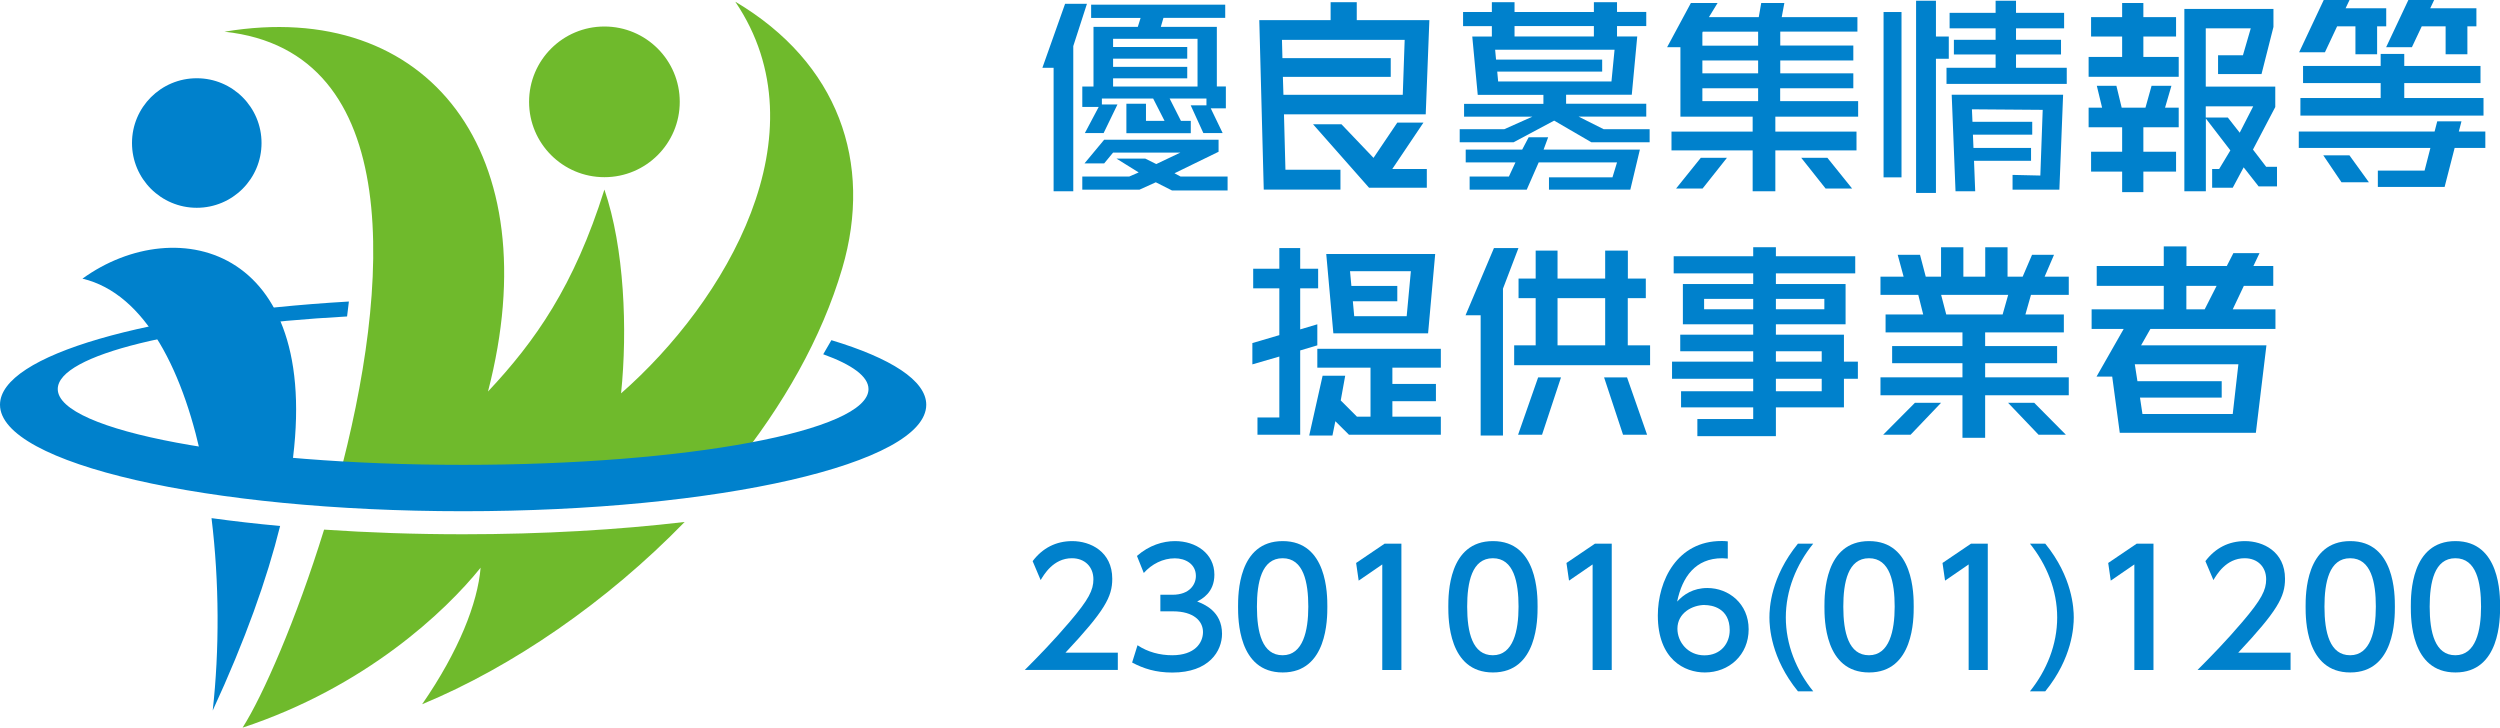
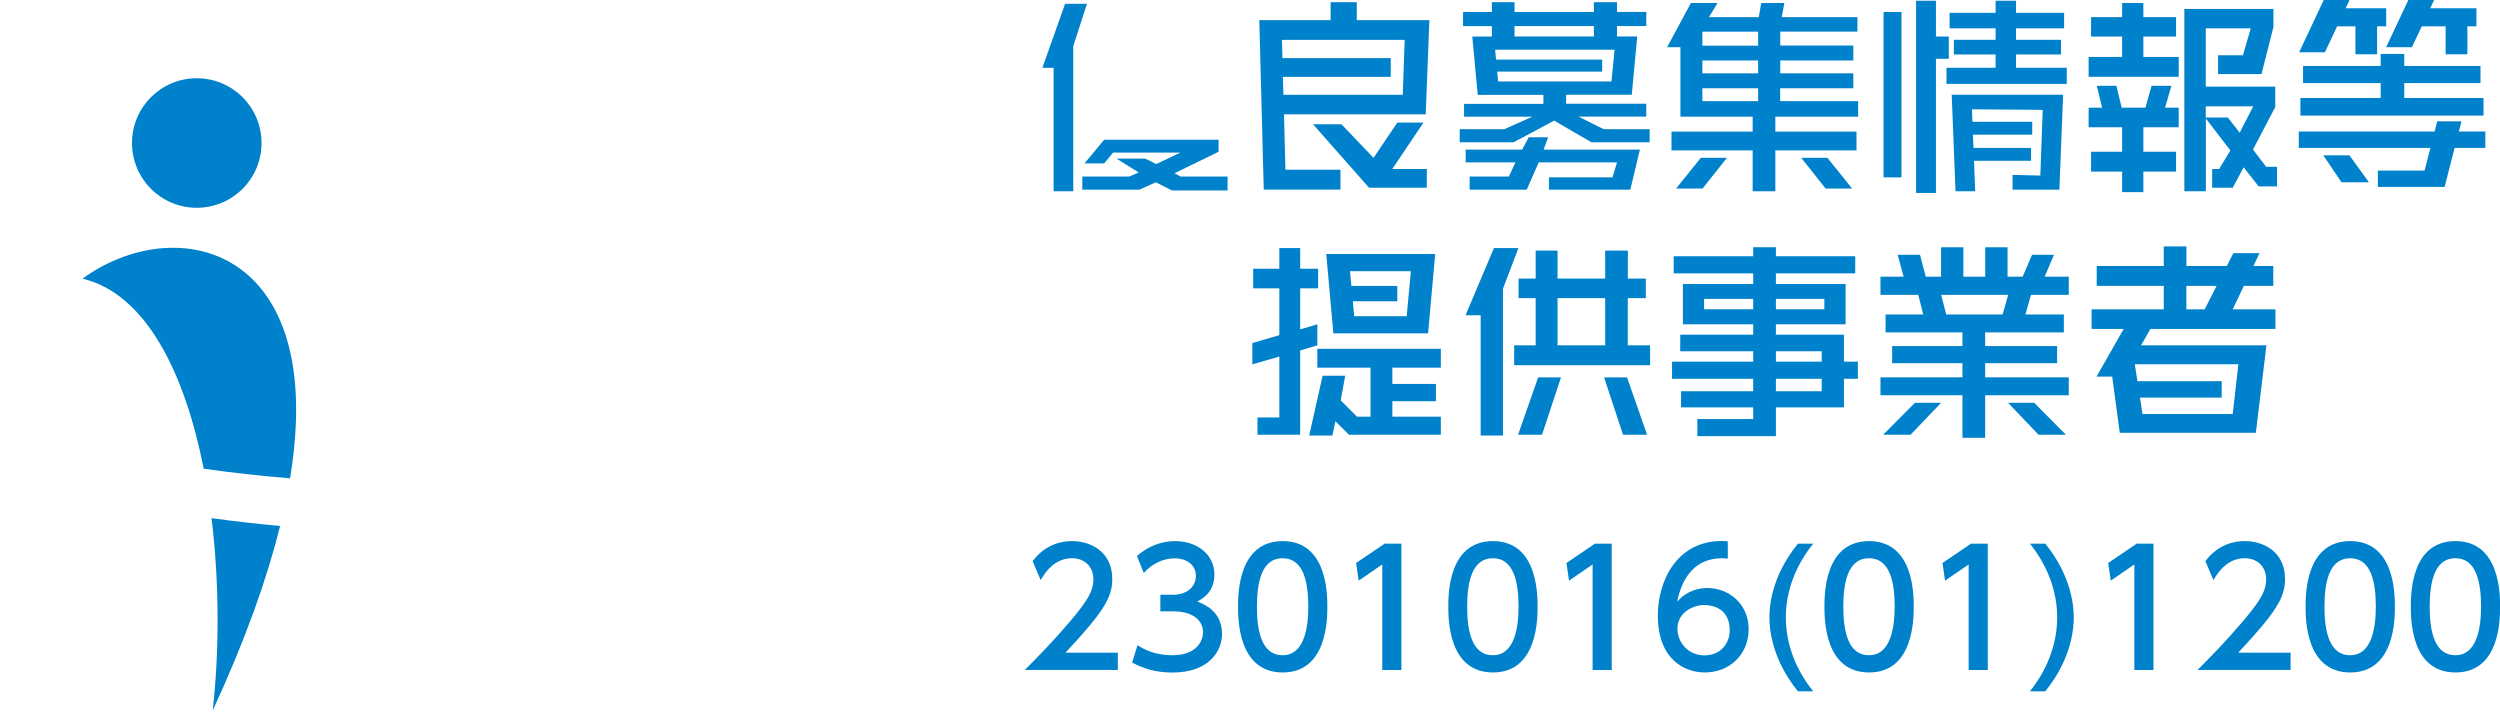
<svg xmlns="http://www.w3.org/2000/svg" id="karteform" viewBox="0 0 274.44 79.87">
  <defs>
    <style>
      .cls-1 {
        fill: #6fba2c;
      }

      .cls-1, .cls-2 {
        stroke-width: 0px;
      }

      .cls-2 {
        fill: #0081cc;
      }
    </style>
  </defs>
  <g>
    <path class="cls-2" d="m21.6,22.81c3.93,0,7.11-3.18,7.11-7.11s-3.18-7.11-7.11-7.11-7.11,3.18-7.11,7.11,3.18,7.11,7.11,7.11Zm-12.54,7.78c6.94,1.66,11.22,10.3,13.3,20.86,2.92.42,6.09.78,9.48,1.06,4.2-25.41-12.39-29.44-22.79-21.92Zm14.29,47.41c3.58-7.75,5.96-14.46,7.4-20.26-2.62-.24-5.14-.53-7.53-.86.86,7.04.87,14.51.13,21.12Z" />
-     <path class="cls-1" d="m35.58,58.13c-3.07,9.93-6.73,18.26-8.95,21.75,13.47-4.46,22.24-12.72,26.13-17.56-.32,3.88-2.4,9.17-6.42,14.99,9.89-4.1,20.26-11.21,28.82-20.01-7.3.86-15.56,1.35-24.32,1.35-5.31,0-10.42-.18-15.26-.51ZM80.73.21c9.79,14.49-1.05,32.89-12.55,42.97.72-7.01.36-15.97-1.83-22.37-3.33,10.61-7.6,16.65-12.78,22.17C60.35,16.86,47.08-.27,24.64,3.48c20.01,2.14,18.23,28,12.46,49.4,4.35.25,8.95.39,13.75.39,11.29,0,21.59-.76,29.68-2,5.41-6.71,9.67-14.13,11.93-21.82,3.41-11.61-.44-22.56-11.72-29.25Zm-14.38,19.24c4.57,0,8.27-3.7,8.27-8.27s-3.7-8.27-8.27-8.27-8.27,3.7-8.27,8.27,3.7,8.27,8.27,8.27Z" />
-     <path class="cls-2" d="m91.27,37.34l-.9,1.55c3.17,1.14,4.97,2.44,4.97,3.82,0,4.6-19.92,8.32-44.5,8.32s-44.5-3.73-44.5-8.32c0-3.77,13.39-6.95,31.76-7.97l.2-1.64C16.28,34.39,0,38.97,0,44.43c0,6.46,22.76,11.69,50.84,11.69s50.84-5.23,50.84-11.69c0-2.66-3.89-5.12-10.42-7.09Z" />
  </g>
  <g>
    <g>
      <polygon class="cls-2" points="116.92 .42 114.43 7.44 115.66 7.44 115.66 21 117.82 21 117.82 5.06 119.32 .42 116.92 .42" />
      <polygon class="cls-2" points="128.93 19.02 133.77 16.66 133.77 15.34 121.21 15.34 119.05 17.94 121.21 17.94 122.19 16.75 129.58 16.75 126.93 18.01 125.72 17.41 122.56 17.41 125 18.93 123.96 19.38 118.81 19.38 118.81 20.82 125.09 20.82 126.88 20.01 128.66 20.91 134.76 20.91 134.76 19.38 129.6 19.38 128.93 19.02" />
      <polygon class="cls-2" points="156.26 13.46 153.39 13.46 150.78 17.33 147.26 13.64 144.14 13.64 150.29 20.61 156.63 20.61 156.63 18.55 152.84 18.55 156.26 13.46" />
      <polygon class="cls-2" points="169.95 15.07 167.81 15.07 167.1 16.42 160.9 16.42 160.9 17.83 166.36 17.83 165.64 19.38 161.33 19.38 161.33 20.82 167.6 20.82 168.91 17.83 177.51 17.83 177.01 19.47 170.04 19.47 170.04 20.82 178.97 20.82 180.02 16.42 169.45 16.42 169.95 15.07" />
      <path class="cls-2" d="m195.43,9.69h8.02v-1.64h-8.02v-1.41h8.02v-1.64h-8.02v-1.53h8.47v-1.59h-8.31l.29-1.55h-2.54l-.27,1.55h-5.47l.95-1.55h-2.93l-2.61,4.85h1.46v7.63h7.93v1.64h-8.91v2.06h8.91v4.49h2.49v-4.49h8.91v-2.06h-8.91v-1.64h9.09v-1.71h-8.56v-1.41Zm-8.55-6.1l.04-.11h6.08v1.53h-6.12v-1.41Zm0,3.05h6.12v1.41h-6.12v-1.41Zm0,3.05h6.12v1.41h-6.12v-1.41Z" />
      <polygon class="cls-2" points="183.99 20.7 186.9 20.7 189.58 17.32 186.71 17.32 183.99 20.7" />
      <polygon class="cls-2" points="197.73 17.32 200.41 20.7 203.32 20.7 200.6 17.32 197.73 17.32" />
      <polygon class="cls-2" points="213.93 4.01 212.52 4.01 212.52 .08 210.34 .08 210.34 21.18 212.52 21.18 212.52 6.45 213.93 6.45 213.93 4.01" />
      <polygon class="cls-2" points="221.31 5.98 226.25 5.98 226.25 4.37 221.31 4.37 221.31 3.11 226.59 3.11 226.59 1.41 221.31 1.41 221.31 .08 219.07 .08 219.07 1.41 214.02 1.41 214.02 3.11 219.07 3.11 219.07 4.37 214.49 4.37 214.49 5.98 219.07 5.98 219.07 7.44 213.68 7.44 213.68 9.21 226.88 9.21 226.88 7.44 221.31 7.44 221.31 5.98" />
      <rect class="cls-2" x="206.77" y="1.32" width="1.97" height="18.15" />
      <polygon class="cls-2" points="238.37 9.42 236.19 9.42 235.52 11.82 232.91 11.82 232.33 9.42 230.18 9.42 230.76 11.82 229.28 11.82 229.28 13.97 232.96 13.97 232.96 16.66 229.55 16.66 229.55 18.84 232.96 18.84 232.96 21.09 235.29 21.09 235.29 18.84 238.88 18.84 238.88 16.66 235.29 16.66 235.29 13.97 239.17 13.97 239.17 11.82 237.67 11.82 238.37 9.42" />
      <path class="cls-2" d="m247.32,16.42l2.45-4.67v-2.24h-7.63V3.11h4.94l-.86,2.96h-2.73v2.06h4.77l1.31-5.17V.98h-9.78v20.02h2.36v-7.99l2.69,3.5-1.23,2.04h-.77v2.06h2.26l1.2-2.24,1.64,2.09h2.02v-2.15h-1.19l-1.44-1.88Zm-1.46-1.86l-1.3-1.66h-2.42v-1.23h5.21l-1.48,2.89Z" />
      <polygon class="cls-2" points="235.29 4.01 238.88 4.01 238.88 1.88 235.29 1.88 235.29 .33 232.96 .33 232.96 1.88 229.55 1.88 229.55 4.01 232.96 4.01 232.96 6.25 229.28 6.25 229.28 8.43 239.17 8.43 239.17 6.25 235.29 6.25 235.29 4.01" />
      <polygon class="cls-2" points="256.56 2.89 258.57 2.89 258.57 5.96 260.95 5.96 260.95 2.89 261.95 2.89 261.95 .91 257.49 .91 257.92 0 255.09 0 252.39 5.74 255.22 5.74 256.56 2.89" />
      <polygon class="cls-2" points="272.3 9.12 272.3 7.24 263.93 7.24 263.93 5.92 261.34 5.92 261.34 7.24 252.82 7.24 252.82 9.12 261.34 9.12 261.34 10.76 252.53 10.76 252.53 12.69 272.63 12.69 272.63 10.76 263.93 10.76 263.93 9.12 272.3 9.12" />
      <polygon class="cls-2" points="255.04 17.05 257.04 20.01 260.05 20.01 257.91 17.05 255.04 17.05" />
-       <path class="cls-2" d="m124.91,2.95h-4.87v6.55h-1.23v2.24h1.8l-1.52,2.87h2.06l1.52-3.14h-1.71v-.65h5.63l1.25,2.45h-2.04v-1.88h-2.15v3.23h7.07v-1.35h-1.08l-1.24-2.45h4.04v.74h-1.73l1.39,3.05h2.12l-1.31-2.72h1.66v-2.4h-.99V2.95h-6.15l.29-.99h6.78V.51h-14.72v1.46h5.43l-.31.99Zm6.55,1.32v5.23h-9.27v-.9h8.14v-1.26h-8.14v-.9h8.14v-1.28h-8.14v-.9h9.27Z" />
      <path class="cls-2" d="m173.31,12.8h7.41v-1.41h-8.8v-.99h7.21l.6-6.4h-2.22v-1.14h3.21v-1.55h-3.21V.24h-2.54v1.08h-8.71V.24h-2.49v1.08h-3.16v1.55h3.16v1.14h-2.15l.6,6.4h7.21v.99h-8.71v1.41h7.49l-3.07,1.37h-4.9v1.44h5.91l4.46-2.38,4.09,2.38h6.39v-1.44h-5.05l-2.73-1.37Zm-7.05-9.94h8.71v1.14h-8.71v-1.14Zm-1.8,6.08l-.1-1.08h11.52v-1.32h-11.65l-.1-1.08h13.11l-.34,3.48h-12.44Z" />
      <polygon class="cls-2" points="214.67 21 216.83 21 216.7 17.65 222.96 17.65 222.96 16.24 216.64 16.24 216.58 14.78 223.09 14.78 223.09 13.37 216.53 13.37 216.47 12 224.24 12.06 223.98 19.27 220.93 19.2 220.93 20.82 226.07 20.82 226.48 10.4 214.25 10.4 214.67 21" />
      <polygon class="cls-2" points="270.21 13.32 267.55 13.32 267.26 14.44 252.35 14.44 252.35 16.24 266.8 16.24 266.16 18.73 261.03 18.73 261.03 20.52 268.36 20.52 269.46 16.24 272.83 16.24 272.83 14.44 269.92 14.44 270.21 13.32" />
      <path class="cls-2" d="m148.94.24h-2.87v1.97h-7.83l.49,18.6h8.42v-2.18h-6.04l-.16-6.08h15.56l.4-10.34h-7.97V.24Zm5.26,4.13l-.21,6.04h-13.1l-.06-1.97h11.84v-2.06h-11.89l-.05-2h13.47Z" />
      <polygon class="cls-2" points="264.77 5.18 265.85 2.89 268.47 2.89 268.47 5.96 270.86 5.96 270.86 2.89 271.85 2.89 271.85 .91 266.78 .91 267.21 0 264.38 0 261.94 5.18 264.77 5.18" />
    </g>
    <g>
      <path class="cls-2" d="m122.71,71.65v1.89h-10.21c1.52-1.52,3.13-3.17,4.91-5.26,2.12-2.48,2.62-3.51,2.62-4.69,0-1.36-.94-2.31-2.36-2.31-2.06,0-3.09,1.84-3.43,2.4l-.88-2.08c1.08-1.43,2.55-2.2,4.35-2.2,1.98,0,4.39,1.14,4.39,4.14,0,1.98-.82,3.5-5.14,8.11h5.74Z" />
      <path class="cls-2" d="m124.87,70.83c1.12.75,2.46,1.1,3.81,1.1,2.48,0,3.38-1.36,3.38-2.55s-1.01-2.27-3.3-2.27h-1.38v-1.82h1.33c1.89,0,2.57-1.14,2.57-2.06,0-1.33-1.17-1.94-2.31-1.94-1.31,0-2.54.63-3.41,1.61l-.75-1.87c1.33-1.17,2.85-1.63,4.18-1.63,2.29,0,4.32,1.35,4.32,3.69,0,1.96-1.38,2.68-1.89,2.94.72.28,2.73,1.05,2.73,3.55,0,1.87-1.4,4.25-5.46,4.25-1.82,0-3.17-.44-4.41-1.1l.59-1.89Z" />
      <path class="cls-2" d="m135.91,66.6c0-1.35,0-7.2,4.9-7.2s4.9,5.88,4.9,7.2,0,7.22-4.9,7.22-4.9-5.88-4.9-7.22Zm7.71,0c0-2.67-.51-5.32-2.82-5.32s-2.82,2.66-2.82,5.32c0,2.82.58,5.33,2.82,5.33s2.82-2.69,2.82-5.33Z" />
      <path class="cls-2" d="m152,59.68h1.84v13.87h-2.1v-11.59l-2.59,1.78-.28-1.94,3.13-2.12Z" />
      <path class="cls-2" d="m158.99,66.6c0-1.35,0-7.2,4.9-7.2s4.9,5.88,4.9,7.2,0,7.22-4.9,7.22-4.9-5.88-4.9-7.22Zm7.71,0c0-2.67-.51-5.32-2.82-5.32s-2.82,2.66-2.82,5.32c0,2.82.58,5.33,2.82,5.33s2.82-2.69,2.82-5.33Z" />
      <path class="cls-2" d="m175.09,59.68h1.84v13.87h-2.1v-11.59l-2.59,1.78-.28-1.94,3.13-2.12Z" />
      <path class="cls-2" d="m189.67,61.32c-.4-.02-.44-.04-.61-.04-2.94,0-4.39,2.05-4.95,4.76.7-.77,1.75-1.49,3.32-1.49,2.33,0,4.53,1.71,4.53,4.53s-2.15,4.74-4.81,4.74c-2.22,0-5.16-1.42-5.16-6.26,0-3.83,2.13-8.17,6.98-8.17.25,0,.4,0,.7.04v1.89Zm-2.52,5.09c-1.35,0-3.01.86-3.01,2.61,0,1.45,1.14,2.92,2.96,2.92s2.78-1.33,2.78-2.76c0-2.45-1.98-2.76-2.73-2.76Z" />
      <path class="cls-2" d="m199.05,59.68c-1.87,2.31-3.01,5.14-3.01,8.1s1.14,5.81,3.01,8.11h-1.68c-2.97-3.65-3.13-7.08-3.13-8.11s.14-4.42,3.13-8.1h1.68Z" />
      <path class="cls-2" d="m200.28,66.6c0-1.35,0-7.2,4.9-7.2s4.9,5.88,4.9,7.2,0,7.22-4.9,7.22-4.9-5.88-4.9-7.22Zm7.71,0c0-2.67-.51-5.32-2.82-5.32s-2.82,2.66-2.82,5.32c0,2.82.58,5.33,2.82,5.33s2.82-2.69,2.82-5.33Z" />
      <path class="cls-2" d="m216.37,59.68h1.84v13.87h-2.1v-11.59l-2.59,1.78-.28-1.94,3.13-2.12Z" />
      <path class="cls-2" d="m224.52,59.68c2.99,3.67,3.13,7.12,3.13,8.1,0,1.03-.16,4.46-3.13,8.11h-1.68c1.85-2.31,2.99-5.14,2.99-8.11s-1.14-5.79-2.99-8.1h1.68Z" />
      <path class="cls-2" d="m234.56,59.68h1.84v13.87h-2.1v-11.59l-2.59,1.78-.28-1.94,3.13-2.12Z" />
      <path class="cls-2" d="m251.45,71.65v1.89h-10.21c1.52-1.52,3.13-3.17,4.91-5.26,2.12-2.48,2.62-3.51,2.62-4.69,0-1.36-.94-2.31-2.36-2.31-2.06,0-3.09,1.84-3.43,2.4l-.88-2.08c1.08-1.43,2.55-2.2,4.35-2.2,1.98,0,4.39,1.14,4.39,4.14,0,1.98-.82,3.5-5.14,8.11h5.74Z" />
      <path class="cls-2" d="m253.1,66.6c0-1.35,0-7.2,4.9-7.2s4.9,5.88,4.9,7.2,0,7.22-4.9,7.22-4.9-5.88-4.9-7.22Zm7.71,0c0-2.67-.51-5.32-2.82-5.32s-2.82,2.66-2.82,5.32c0,2.82.58,5.33,2.82,5.33s2.82-2.69,2.82-5.33Z" />
      <path class="cls-2" d="m264.65,66.6c0-1.35,0-7.2,4.9-7.2s4.9,5.88,4.9,7.2,0,7.22-4.9,7.22-4.9-5.88-4.9-7.22Zm7.71,0c0-2.67-.51-5.32-2.82-5.32s-2.82,2.66-2.82,5.32c0,2.82.58,5.33,2.82,5.33s2.82-2.69,2.82-5.33Z" />
    </g>
    <g>
      <polygon class="cls-2" points="144.61 35.6 142.73 36.16 142.73 31.65 144.7 31.65 144.7 29.5 142.73 29.5 142.73 27.23 140.44 27.23 140.44 29.5 137.57 29.5 137.57 31.65 140.44 31.65 140.44 36.79 137.48 37.66 137.48 40 140.44 39.14 140.44 45.83 138.04 45.83 138.04 47.72 142.73 47.72 142.73 38.47 144.61 37.91 144.61 35.6" />
      <polygon class="cls-2" points="144.61 40.36 150.45 40.36 150.45 45.74 148.96 45.74 147.18 43.96 147.67 41.25 145.19 41.25 143.72 47.81 146.27 47.81 146.59 46.24 148.08 47.72 158.17 47.72 158.17 45.74 152.85 45.74 152.85 44.04 157.63 44.04 157.63 42.15 152.85 42.15 152.85 40.36 158.17 40.36 158.17 38.29 144.61 38.29 144.61 40.36" />
      <path class="cls-2" d="m178.7,32.73h1.97v-2.15h-1.97v-3.07h-2.49v3.07h-5.23v-3.07h-2.4v3.07h-1.88v2.15h1.88v5.18h-2.36v2.18h14.92v-2.18h-2.45v-5.18Zm-2.49,5.18h-5.23v-5.18h5.23v5.18Z" />
      <polygon class="cls-2" points="166.65 47.72 169.28 47.72 171.36 41.43 168.85 41.43 166.65 47.72" />
      <polygon class="cls-2" points="176.09 41.43 178.17 47.72 180.81 47.72 178.61 41.43 176.09 41.43" />
      <polygon class="cls-2" points="164 27.23 160.88 34.61 162.54 34.61 162.54 47.81 164.99 47.81 164.99 31.69 166.69 27.23 164 27.23" />
      <path class="cls-2" d="m202.42,36.74h-7.47v-1.14h7.65v-4.42h-7.65v-1.17h8.71v-1.88h-8.71v-.99h-2.49v.99h-8.73v1.88h8.73v1.17h-7.72v4.42h7.72v1.14h-8.01v1.82h8.01v1.14h-8.91v1.88h8.91v1.37h-7.92v1.77h7.92v1.28h-6.13v1.88h8.62v-3.16h7.47v-3.14h1.53v-1.88h-1.53v-2.96Zm-7.47-3.93h5.32v1.14h-5.32v-1.14Zm-2.49,1.14h-5.39v-1.14h5.39v1.14Zm7.52,9h-5.03v-1.37h5.03v1.37Zm0-3.25h-5.03v-1.14h5.03v1.14Z" />
      <polygon class="cls-2" points="206.73 47.72 209.74 47.72 213.08 44.22 210.21 44.22 206.73 47.72" />
      <polygon class="cls-2" points="220.44 44.22 223.78 47.72 226.78 47.72 223.31 44.22 220.44 44.22" />
      <path class="cls-2" d="m225.49,27.97h-2.42l-1.03,2.4h-1.66v-3.23h-2.45v3.23h-2.4v-3.23h-2.45v3.23h-1.68l-.63-2.4h-2.45l.65,2.4h-2.54v2h4.15l.54,2.15h-4.13v1.97h8.44v1.5h-7.72v1.88h7.72v1.55h-9v1.97h9v4.67h2.49v-4.67h9.18v-1.97h-9.18v-1.55h7.9v-1.88h-7.9v-1.5h8.64v-1.97h-4.22l.61-2.15h4.15v-2h-2.65l1.03-2.4Zm-5.65,6.55h-6.19l-.56-2.15h7.36l-.61,2.15Z" />
      <path class="cls-2" d="m156.77,36.59l.78-8.71h-11.96l.78,8.71h10.41Zm-1.89-6.82l-.46,4.94h-5.76l-.15-1.64h4.88v-1.68h-5.04l-.15-1.62h6.69Z" />
      <path class="cls-2" d="m246.33,31.38h3.22v-2.18h-2.18l.67-1.41h-2.87l-.72,1.41h-4.43v-2.15h-2.49v2.15h-7.36v2.18h7.36v2.58h-7.92v2.15h3.52l-2.98,5.23h1.72l.83,6.17h14.94l1.16-9.6h-13.76l1.02-1.8h13.73v-2.15h-4.69l1.22-2.58Zm-.61,8.62l-.62,5.45h-9.91l-.27-1.8h8.97v-1.8h-9.25l-.29-1.86h11.36Zm-3.7-6.04h-2.01v-2.58h3.32l-1.31,2.58Z" />
    </g>
  </g>
</svg>